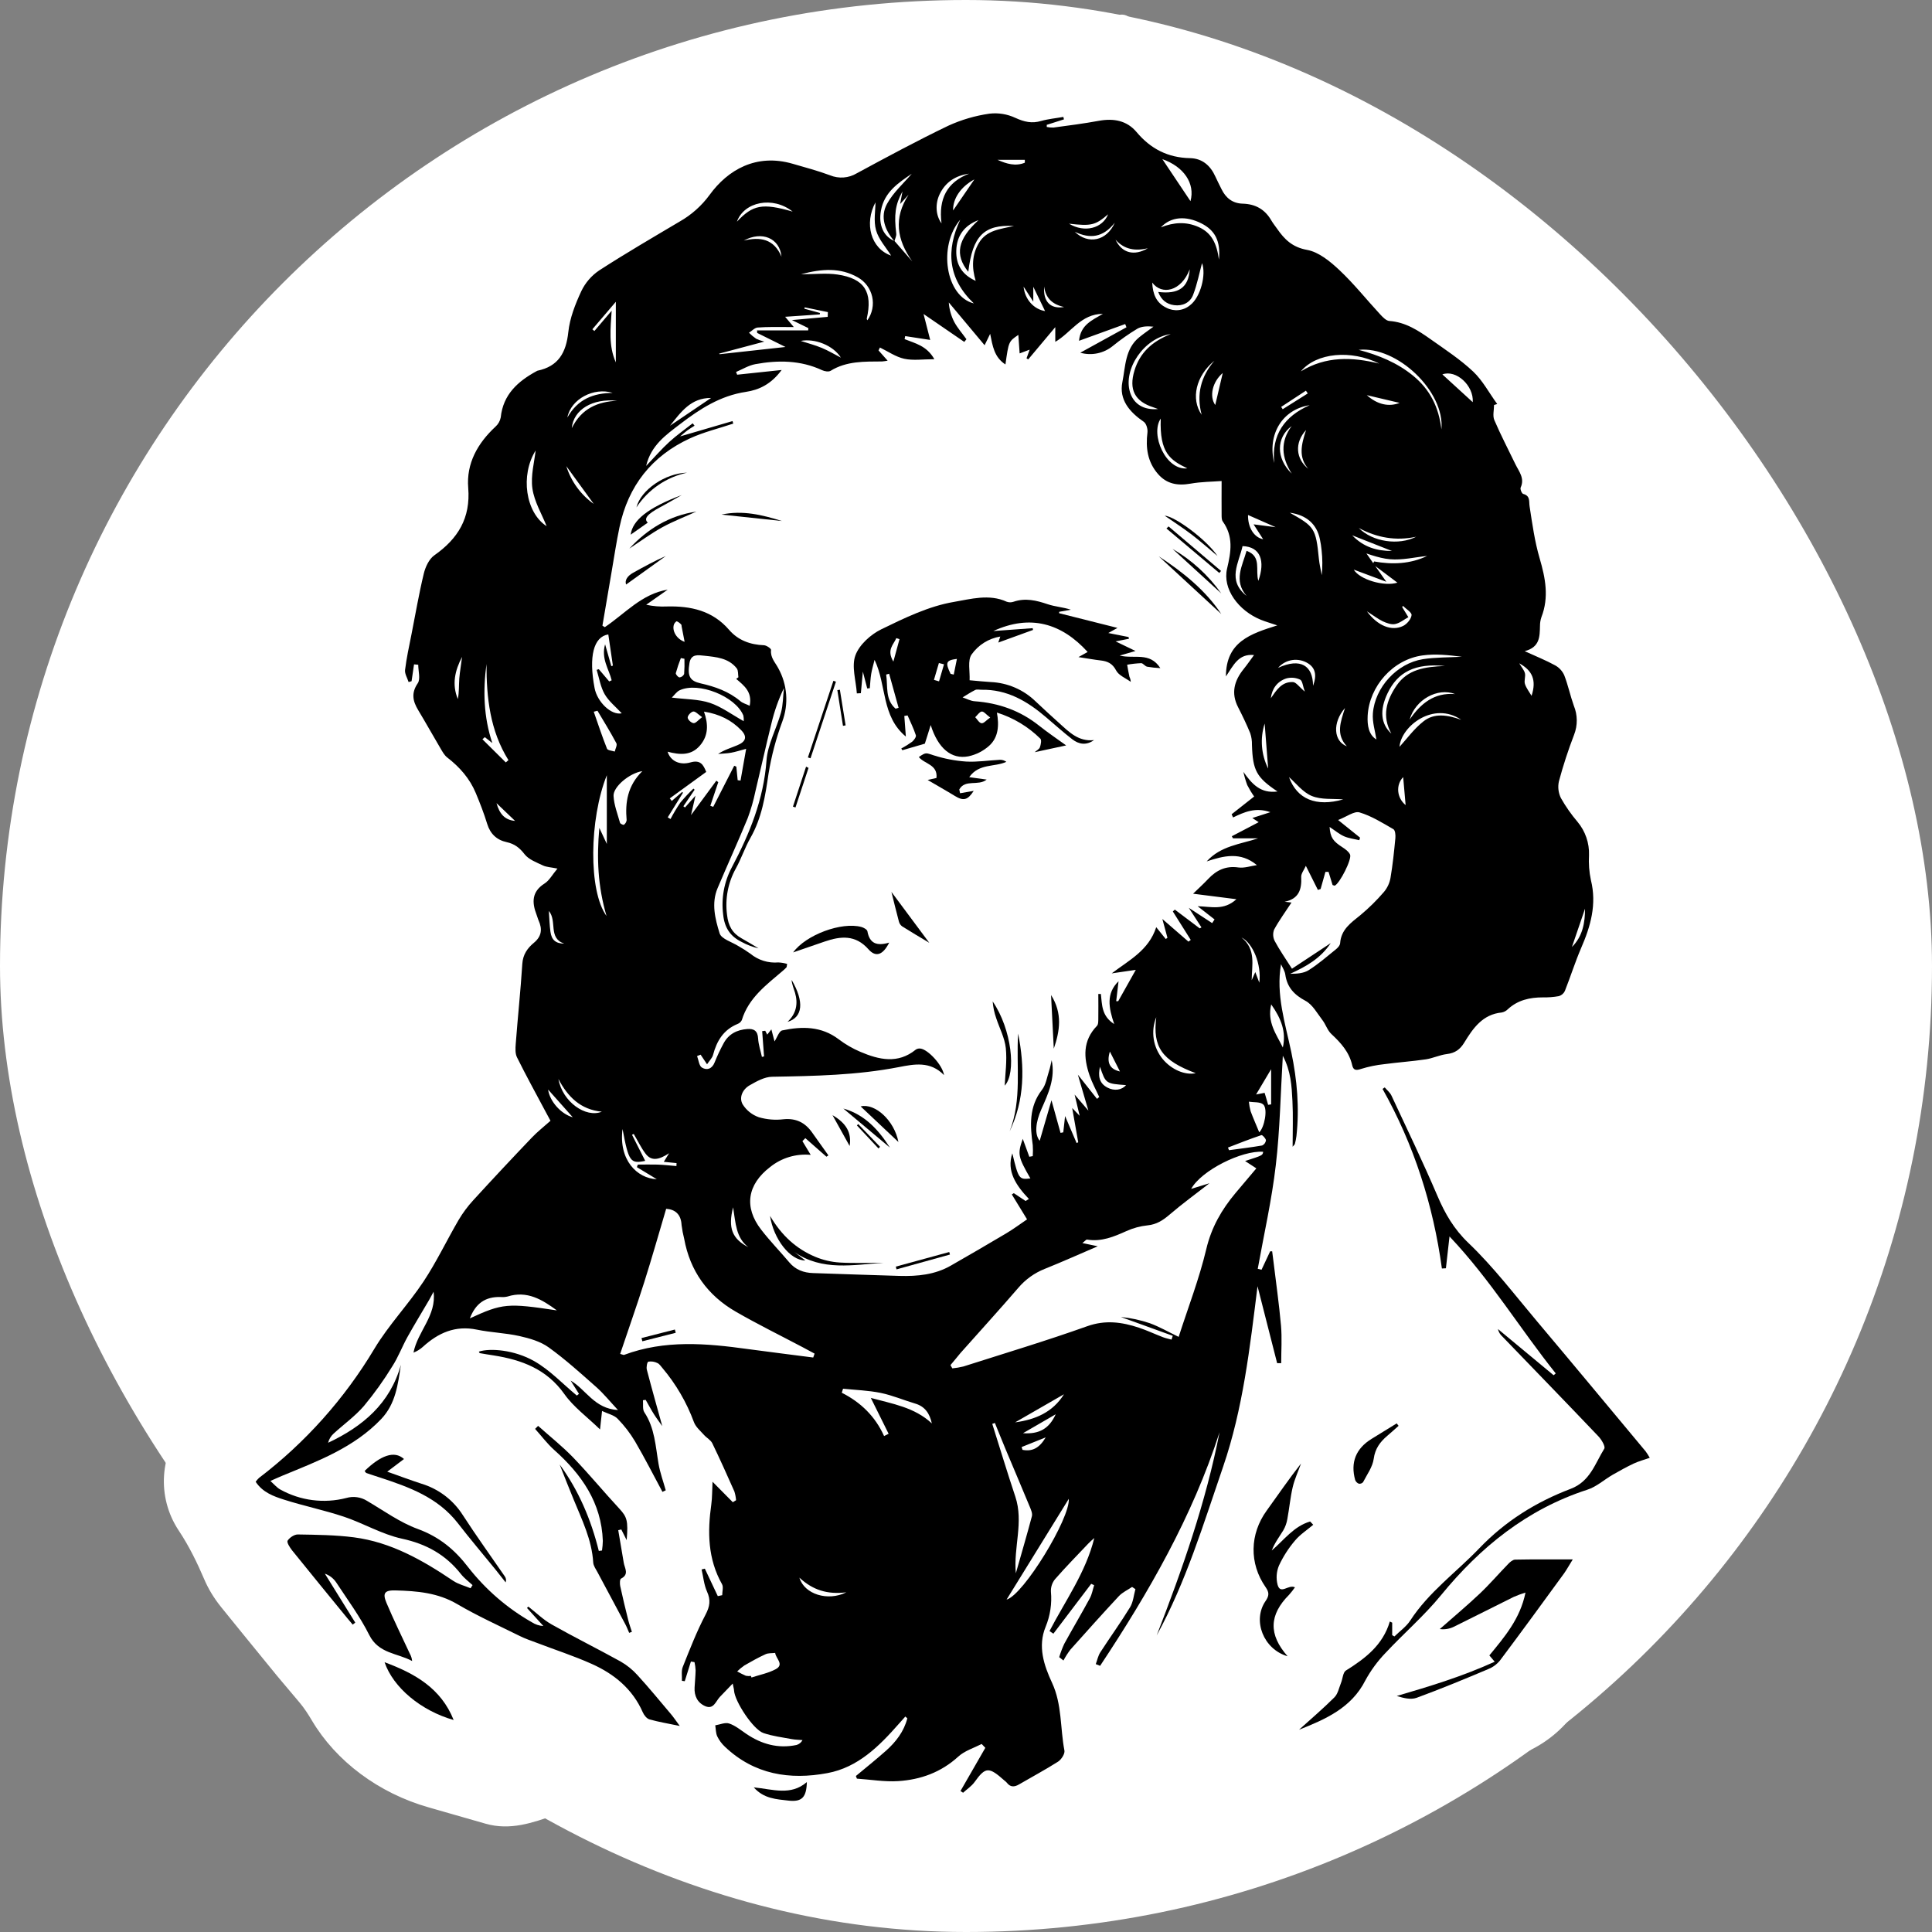
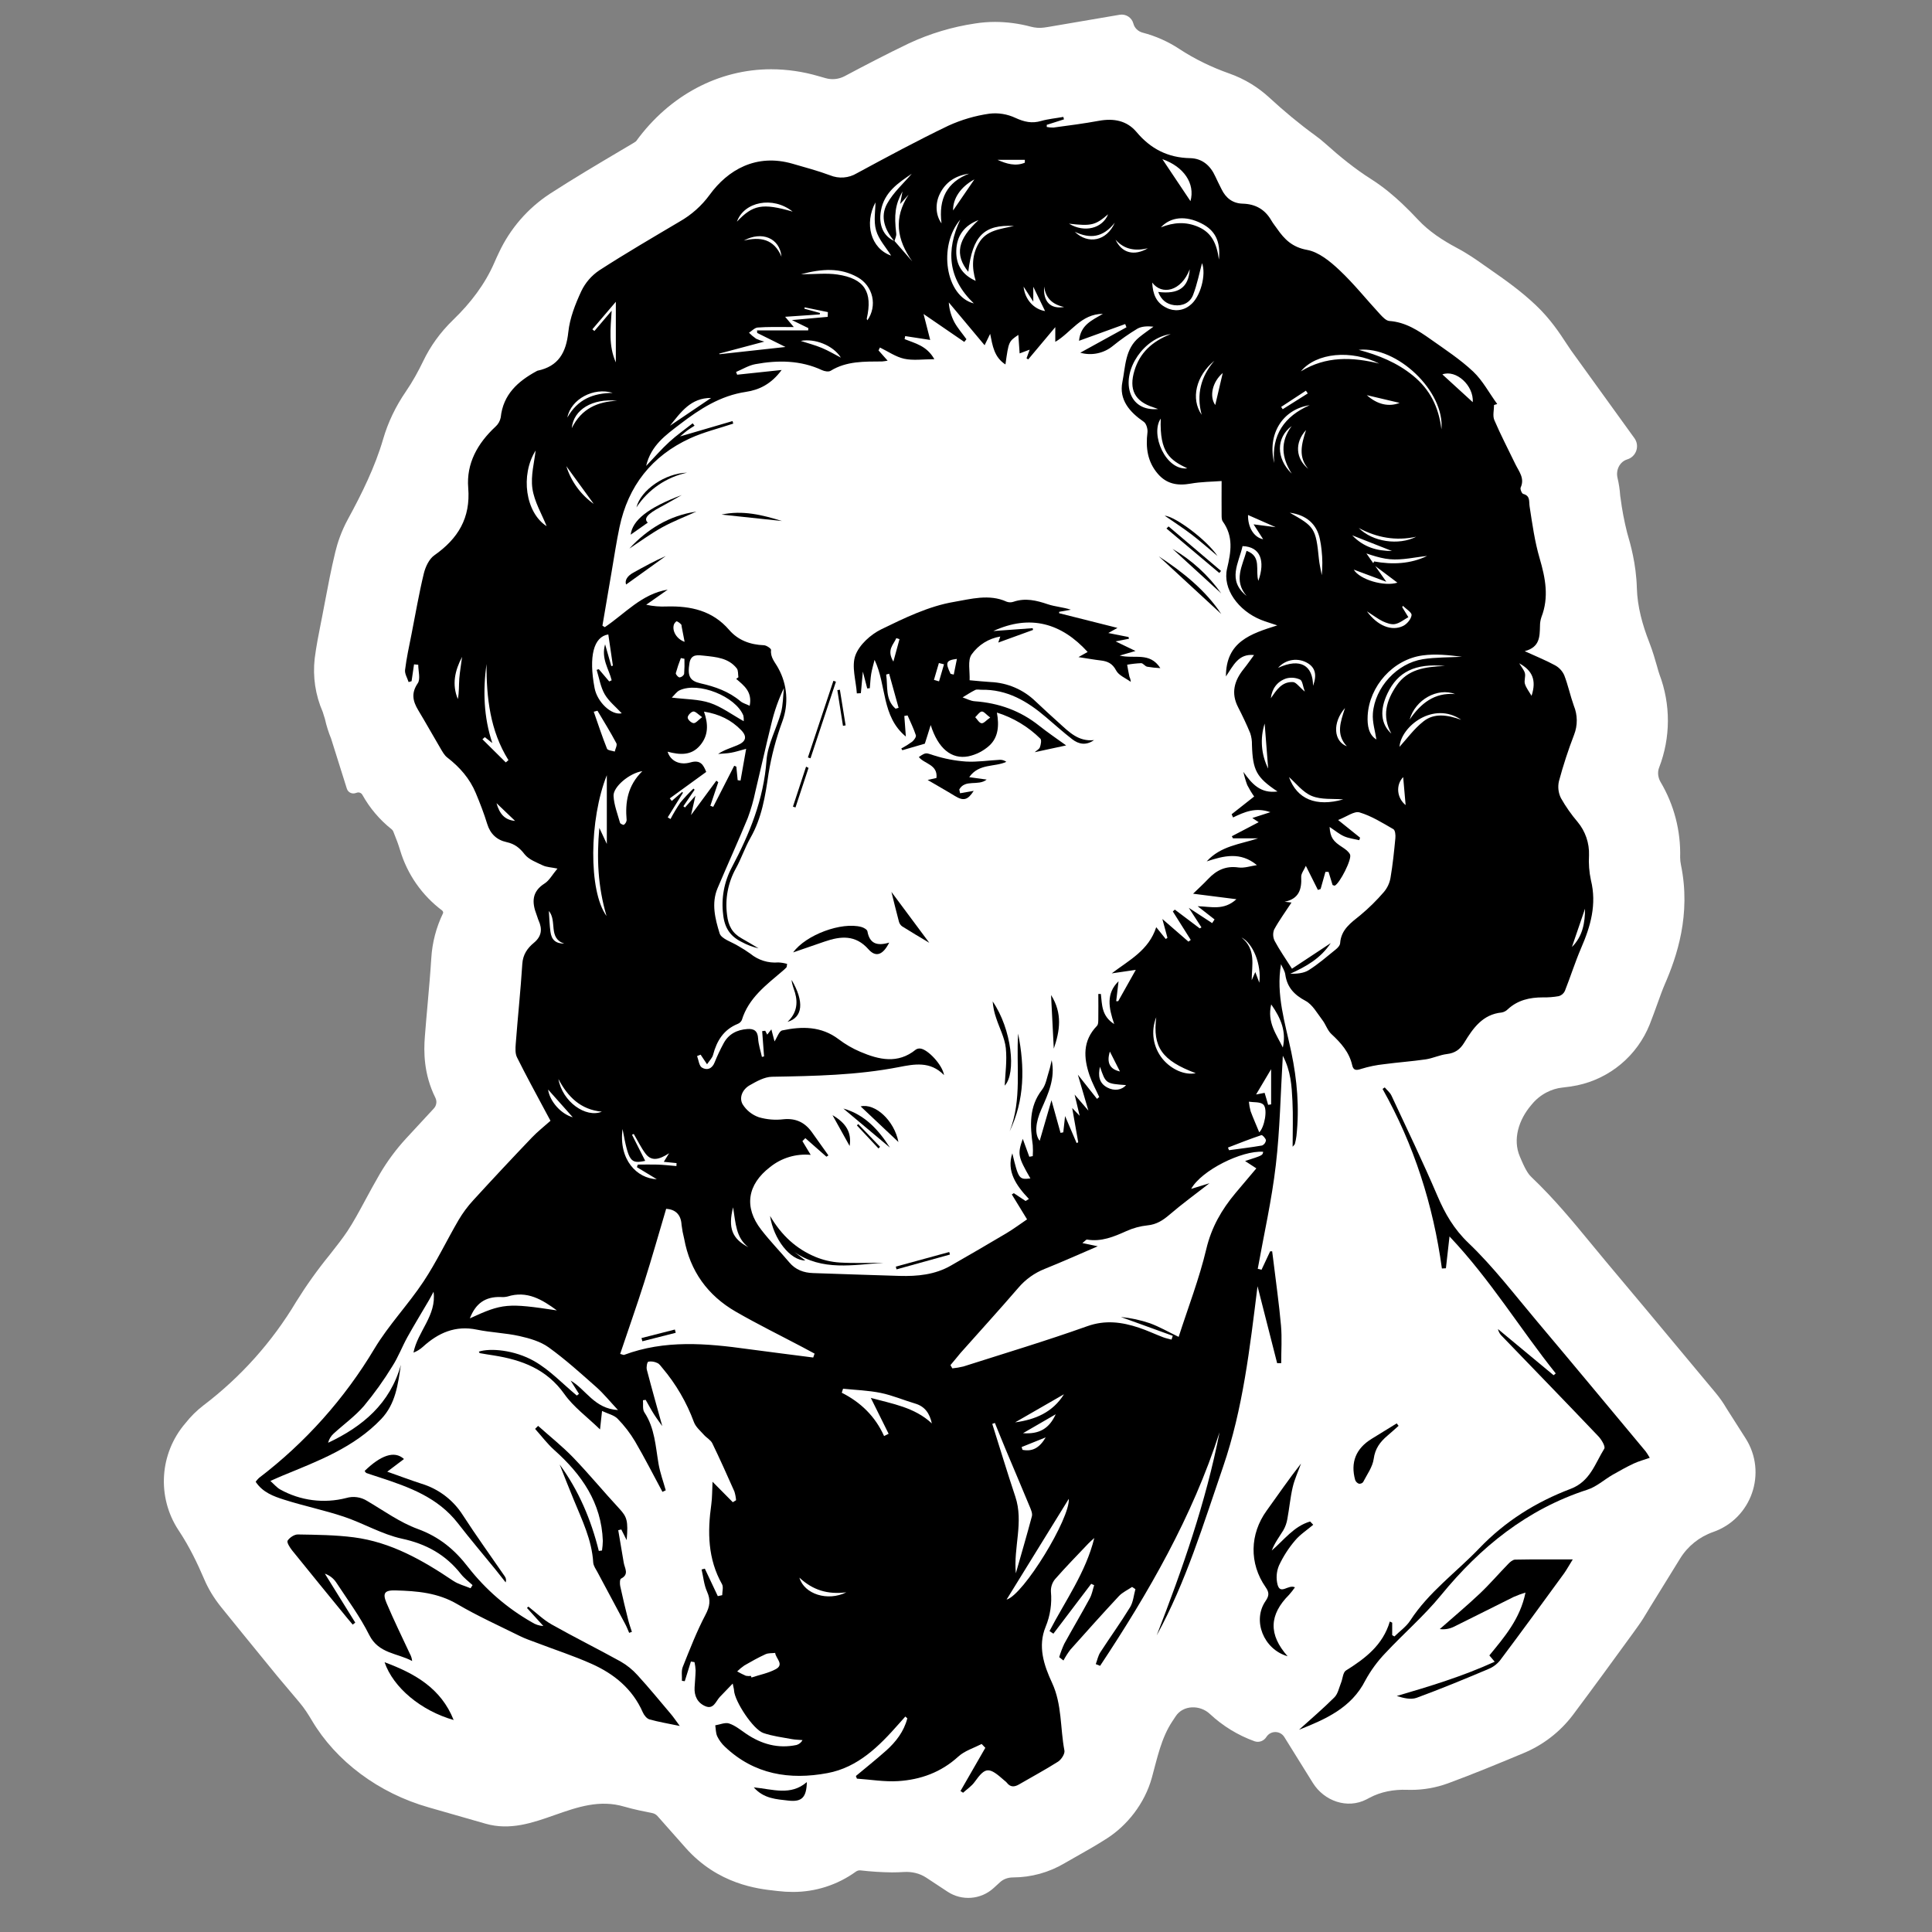
<svg xmlns="http://www.w3.org/2000/svg" width="512" height="512" viewBox="0 0 512 512" fill="none">
  <rect x="0" y="0" width="512" height="512" fill="#808080" stroke="none" />
-   <rect width="512" height="512" rx="256" fill="white" />
  <g clip-path="url(#clip0_448_57805)">
    <path d="M453.991 405.999C464.197 402.44 468.411 390.292 462.603 381.178L457.624 373.364L457.491 373.146C456.682 371.768 455.764 370.457 454.746 369.225L447.755 360.84C440.557 352.19 433.109 343.246 425.714 334.468C424.384 332.872 423.054 331.276 421.665 329.579C416.877 323.769 411.95 317.757 405.928 312.022C405.225 311.347 404.486 310.49 403.177 307.431C403.047 307.127 402.917 306.824 402.786 306.521C400.814 301.956 402.51 296.715 405.734 292.93C405.834 292.814 405.932 292.696 406.03 292.578C407.087 291.298 408.403 290.249 409.878 289.486C411.182 288.812 412.595 288.363 414.054 288.216C415.371 288.084 416.68 287.888 417.978 287.629C422.257 286.727 426.248 284.783 429.597 281.97C432.947 279.158 435.55 275.563 437.179 271.504C437.939 269.583 438.583 267.779 439.206 266.066C439.892 264.151 440.541 262.342 441.169 260.89C444.363 253.546 448.196 242.404 445.466 229.187C445.333 228.543 445.255 227.886 445.255 227.229C445.449 220.207 443.649 213.29 440.085 207.271C439.392 206.101 439.192 204.683 439.684 203.416C442.756 195.464 442.783 186.657 439.759 178.687C439.61 178.288 439.349 177.378 439.126 176.559C438.626 174.804 438.003 172.617 437.056 170.175C435.267 165.611 433.924 160.762 433.786 155.861C433.604 149.387 432.074 144.145 431.204 141.159C430.438 138.13 429.855 135.058 429.459 131.96L429.369 131.369C429.266 129.773 429.028 128.191 428.659 126.64C428.168 124.576 429.218 122.36 431.248 121.741C433.637 121.013 434.601 118.151 433.139 116.125L416.371 92.894C416.047 92.441 415.6 91.755 415.121 91.032C413.312 88.27 410.833 84.488 407.008 80.875C402.917 77.002 398.751 74.097 395.075 71.533L393.17 70.198C391.423 68.96 389.046 67.277 386.05 65.68C382.305 63.684 378.71 61.347 375.815 58.244C374.482 56.814 373.059 55.358 371.527 53.918C369.407 51.928 366.692 49.582 363.387 47.489C359.08 44.76 355.057 41.487 351.264 38.08C350.425 37.327 349.548 36.618 348.635 35.957C344.378 32.873 340.261 29.443 336.398 25.878C334.927 24.521 333.322 23.306 331.605 22.253C329.75 21.117 327.787 20.184 325.748 19.467C321.122 17.837 316.612 15.659 312.514 12.964C309.551 11.015 306.28 9.556 302.825 8.654C301.636 8.344 300.668 7.45 300.36 6.26C299.944 4.653 298.367 3.633 296.732 3.911L277.769 7.143C277.397 7.206 277.025 7.254 276.652 7.308C275.476 7.472 274.279 7.366 273.131 7.06C270.054 6.239 266.882 5.818 263.692 5.807C261.946 5.807 260.203 5.942 258.478 6.212C252.403 7.108 246.49 8.879 240.922 11.468C235.053 14.287 229.297 17.278 223.866 20.173C222.299 21.009 220.468 21.202 218.763 20.704L216.89 20.172C212.817 18.977 208.595 18.364 204.351 18.352C190.454 18.352 177.436 25.268 168.631 37.345C168.581 37.409 168.525 37.467 168.46 37.515C168.274 37.655 168.079 37.781 167.875 37.893L164.566 39.856C158.416 43.496 152.058 47.257 145.759 51.332C139.873 55.179 135.179 60.595 132.209 66.968C131.791 67.832 131.393 68.704 131.014 69.584C128.54 75.318 124.654 80.362 120.159 84.697C116.517 88.21 113.971 91.935 112.208 95.591C110.845 98.418 109.326 101.181 107.55 103.768C104.835 107.722 102.818 111.95 101.54 116.352C99.406 123.702 95.865 130.878 92.198 137.596C90.395 140.899 89.4 144.04 88.865 146.261C87.753 150.852 86.918 155.278 86.104 159.561C85.859 160.854 85.614 162.152 85.364 163.445C85.242 164.073 85.114 164.695 84.992 165.323C84.46 168.047 83.827 171.127 83.396 174.522C82.849 179.339 83.583 184.215 85.524 188.657L86.114 190.546C86.511 192.322 87.058 194.06 87.748 195.744L91.92 209.01C92.217 209.954 93.219 210.482 94.166 210.194L94.612 210.058C95.151 209.894 95.731 210.122 96.015 210.608C97.977 214.145 100.618 217.258 103.788 219.77C103.986 219.916 104.13 220.123 104.224 220.351C105.05 222.367 105.615 223.919 106.033 225.324C107.941 231.706 111.848 237.304 117.175 241.294C117.324 241.406 117.416 241.581 117.439 241.767C117.452 241.869 117.432 241.972 117.387 242.065C115.601 245.763 114.552 249.773 114.301 253.872C114.051 257.852 113.7 261.853 113.322 266.109C113.072 268.902 112.816 271.785 112.593 274.701C112.284 278.633 112.242 284.591 115.381 290.922C115.851 291.859 115.687 292.989 114.971 293.755C112.362 296.548 109.924 299.183 107.571 301.754C104.942 304.617 102.624 307.751 100.655 311.102C99.266 313.485 98.032 315.773 96.835 317.986C95.191 321.029 93.642 323.902 92.089 326.238C90.817 328.153 89.142 330.286 87.359 332.553C84.146 336.491 81.189 340.632 78.507 344.949C72.153 355.599 63.81 364.928 53.932 372.428C52.144 373.797 50.535 375.386 49.144 377.157C42.27 385.138 41.517 396.708 47.3 405.511L47.522 405.849C50.141 409.818 52.275 414.184 54.14 418.559C55.18 420.998 56.643 423.463 58.609 425.906C62.509 430.753 66.387 435.483 70.186 440.149L73.314 443.979C73.734 444.511 74.16 445.001 74.591 445.506L75.006 445.996L79.42 451.233C80.658 452.702 81.694 454.326 82.674 455.979C89.024 466.689 100.266 475.189 113.625 478.981L128.658 483.291C141.753 487.045 152.388 474.894 165.444 478.779C168.104 479.545 170.525 480.018 172.85 480.481C173.391 480.588 173.883 480.87 174.249 481.283L181.665 489.658C190.284 499.405 200.898 500.57 205.436 501.065L206.085 501.139C207.42 501.301 208.763 501.382 210.107 501.384C216.105 501.403 221.949 499.519 226.801 496.012C227.16 495.752 227.6 495.626 228.041 495.67C230.809 495.992 233.592 496.17 236.378 496.202C237.442 496.202 238.506 496.165 239.528 496.101C241.611 495.971 243.703 496.434 245.446 497.582L251.114 501.318C254.922 503.829 259.949 503.433 263.317 500.356L265.026 498.796C265.958 497.945 267.198 497.538 268.459 497.538C273.276 497.526 278.002 496.221 282.143 493.76C283.164 493.17 284.191 492.59 285.212 492.01C287.708 490.605 290.533 489.009 293.39 487.174C298.583 483.836 303.333 478.091 305.27 471.047C306.67 465.955 307.732 460.624 310.648 456.221L311.59 454.801C313.568 451.818 318.004 451.757 320.618 454.203C324.019 457.386 328.045 459.858 332.462 461.45C333.64 461.874 334.933 461.376 335.602 460.318C336.709 458.568 339.264 458.577 340.358 460.335L347.91 472.476C350.922 477.318 357.053 479.473 362.122 476.862C362.406 476.715 362.691 476.566 362.978 476.412C365.987 474.805 369.432 474.201 372.842 474.318C373.18 474.329 373.519 474.335 373.858 474.336C377.224 474.346 380.565 473.758 383.727 472.602C390.435 470.133 396.734 467.521 403.693 464.622C408.888 462.479 413.417 458.99 416.813 454.513C422.245 447.256 427.629 439.867 432.837 432.7L433.981 431.104C435.109 429.561 435.934 428.173 436.593 427.066C436.801 426.715 437.03 426.332 437.296 425.901L445.254 413.015C447.275 409.742 450.36 407.265 453.991 405.999ZM210.039 71.665C210.043 71.532 210.193 71.457 210.302 71.532C210.327 71.55 210.348 71.575 210.36 71.604C210.531 71.998 210.698 72.382 210.874 72.754C211.012 73.046 210.826 73.395 210.505 73.43C210.23 73.459 209.992 73.239 210 72.963L210.039 71.665Z" fill="white" />
    <path d="M338.456 361.256C336.775 354.654 335.088 348.046 333.258 340.864C331.221 357.256 329.401 373.317 324.15 388.661C318.931 403.818 314.313 419.247 306.535 433.393C313.355 415.836 319.559 398.131 323.198 379.547C315.983 401.961 304.407 422.05 291.537 441.464L290.393 441.006C290.787 439.942 291.005 438.798 291.596 437.878C294.187 433.872 296.996 430.004 299.48 425.934C300.321 424.561 300.449 422.742 300.895 421.146L300.018 420.555C298.842 421.359 297.464 421.976 296.512 422.992C292.17 427.652 287.914 432.409 283.658 437.181C282.971 438.085 282.359 439.044 281.828 440.049L280.7 439.165C281.064 437.952 281.514 436.766 282.046 435.617C284.254 431.579 286.611 427.637 288.808 423.567C289.383 422.503 289.59 421.258 289.962 420.092L289.18 419.731C285.839 424.129 282.5 428.532 279.162 432.941L278.13 432.254C282.317 424.189 287.749 416.719 290 407.59C289.468 408.069 288.936 408.516 288.446 409.026C285.462 412.171 282.424 415.272 279.567 418.534C278.829 419.456 278.451 420.615 278.503 421.795C278.8 424.968 278.32 428.165 277.104 431.111C274.975 436.271 276.625 441.283 278.811 445.975C281.471 451.71 280.939 457.951 282.083 463.91C282.253 464.777 281.259 466.304 280.386 466.862C277.034 468.99 273.502 470.884 270.054 472.89C268.815 473.614 267.735 473.656 266.798 472.411C266.619 472.215 266.422 472.037 266.208 471.879C262.026 468.155 261.175 468.219 258.265 472.262C257.472 473.364 256.248 474.156 255.227 475.093L254.535 474.641L261.122 463.191L260.153 462.175C258.068 463.239 255.631 463.979 253.955 465.516C249.385 469.687 243.975 471.635 238.037 472.012C234.414 472.241 230.738 471.608 227.088 471.358L226.817 470.661C229.477 468.443 232.185 466.283 234.771 463.984C237.431 461.622 239.559 458.855 240.453 455.371L239.921 454.903C239.341 455.552 238.755 456.201 238.181 456.855C232.967 462.776 227.376 468.379 219.289 469.89C209.276 471.762 199.865 470.273 192.113 462.904C191.272 462.12 190.584 461.188 190.081 460.154C189.677 459.281 189.708 458.212 189.549 457.228C190.783 457.036 192.172 456.392 193.225 456.743C194.853 457.275 196.279 458.478 197.742 459.467C201.801 462.223 206.196 463.463 211.08 462.441C211.419 462.344 211.736 462.178 212.01 461.955C212.285 461.732 212.511 461.456 212.676 461.143C211.707 461.058 210.723 461.053 209.771 460.872C207.276 460.404 204.706 460.095 202.323 459.276C199.604 458.35 194.72 450.912 194.529 448.008C194.529 447.672 194.406 447.348 194.177 446.161C192.768 447.625 191.746 448.673 190.741 449.731C189.677 450.886 189.097 453.099 186.899 452.152C184.846 451.264 183.941 449.439 184.074 447.172C184.159 445.667 184.314 444.166 184.346 442.661C184.308 441.929 184.21 441.201 184.053 440.485L183.095 440.325L181.467 445.534L180.717 445.438C180.771 444.204 180.51 442.842 180.941 441.756C182.803 437.08 184.633 432.361 186.963 427.924C188.123 425.716 188.389 424.04 187.368 421.779C186.559 419.981 186.389 417.89 185.931 415.927L186.788 415.709C187.93 418.135 189.075 420.562 190.225 422.992L191.395 422.737C191.395 421.758 191.762 420.571 191.342 419.826C187.564 413.123 187.469 405.994 188.506 398.657C188.751 396.902 188.708 395.103 188.831 392.677C191.023 394.885 192.613 396.492 194.204 398.104L195.066 397.572C195.004 396.785 194.854 396.007 194.619 395.252C192.72 390.97 190.804 386.692 188.767 382.484C188.336 381.601 187.261 381.053 186.57 380.271C185.623 379.207 184.394 378.18 183.909 376.903C181.976 371.653 179.138 366.783 175.525 362.512C175.126 362.044 174.748 361.448 174.227 361.224C173.485 360.848 172.643 360.718 171.822 360.852C171.492 360.948 171.247 362.299 171.418 362.98C172.742 368.072 174.184 373.131 175.509 377.93C174.977 377.174 174.11 376.036 173.338 374.833C172.567 373.631 171.849 372.264 171.109 370.976L170.391 371.077C170.492 372.141 170.231 373.477 170.758 374.27C173.53 378.446 173.716 383.25 174.519 387.932C174.929 390.31 175.78 392.608 176.429 394.944L175.557 395.359C173.152 390.895 170.859 386.368 168.3 381.994C167.002 379.812 165.448 377.792 163.671 375.977C162.735 375.014 161.155 374.685 159.548 373.924C159.346 375.685 159.213 376.866 159.016 378.813C155.553 375.451 151.983 372.865 149.573 369.455C144.891 362.836 138.305 360.384 130.84 359.203C129.617 359.011 128.393 358.825 127.175 358.602C127.058 358.602 126.989 358.336 126.898 358.197C129.883 357.208 136.304 357.729 141.545 360.698C145.71 363.06 149.121 366.741 152.866 369.838L153.435 369.386L151.217 365.864C155.292 368.21 157.479 373.312 163.772 373.679C161.565 371.317 159.953 369.3 158.048 367.614C153.941 363.975 149.85 360.272 145.407 357.069C143.226 355.5 140.348 354.67 137.661 354.069C133.937 353.239 130.09 353.138 126.366 352.366C120.663 351.19 116.135 353.217 112.06 356.931C111.334 357.59 110.491 358.107 109.576 358.458C110.682 352.808 115.742 348.616 114.896 342.327C114.502 343.051 114.135 343.79 113.72 344.503C111.805 347.786 109.815 351.026 107.969 354.345C106.564 356.883 105.527 359.666 103.973 362.076C101.722 365.756 99.207 369.269 96.451 372.588C94.099 375.312 91.093 377.467 88.417 379.914C87.698 380.563 87.189 381.411 86.954 382.351C96.115 378.042 103.367 371.977 106.24 361.687C105.452 366.912 104.857 372.014 101.031 376.052C93.812 383.628 84.326 387.166 74.994 391.007C74.037 391.401 73.1 391.837 71.659 392.465C72.722 393.433 73.409 394.263 74.26 394.726C79.587 397.696 85.851 398.506 91.758 396.987C92.679 396.717 93.647 396.645 94.598 396.776C95.549 396.907 96.462 397.238 97.275 397.748C101.702 400.349 105.968 403.462 110.725 405.196C116.407 407.276 120.498 410.66 124.105 415.368C128.707 421.254 134.412 426.185 140.901 429.887C141.826 430.494 142.893 430.848 143.997 430.914L139.656 426.126L140.023 425.769C142.071 427.365 143.96 429.238 146.2 430.499C152.212 433.893 158.404 436.958 164.443 440.304C166.123 441.263 167.638 442.484 168.933 443.922C171.982 447.257 174.849 450.753 177.765 454.206C178.483 455.052 179.1 455.977 180.148 457.398C177.004 456.743 174.514 456.334 172.109 455.653C171.396 455.445 170.678 454.546 170.354 453.796C167.63 447.582 162.746 443.597 156.776 440.937C152.031 438.809 147.067 437.213 142.204 435.346C140.715 434.782 139.198 434.281 137.773 433.569C132.213 430.813 126.531 428.248 121.2 425.12C116.045 422.082 110.517 421.63 104.846 421.476C101.957 421.391 101.319 422.167 102.415 424.764C104.335 429.323 106.532 433.771 108.618 438.261C108.951 438.854 109.156 439.51 109.219 440.187C105.325 438.059 100.345 438.277 97.844 433.271C95.403 428.381 92.088 423.923 89.082 419.332C88.358 418.265 87.31 417.461 86.092 417.039C88.774 421.362 91.459 425.686 94.147 430.009C93.918 430.185 93.695 430.366 93.471 430.541C92.977 429.956 92.476 429.376 91.992 428.78C87.119 422.811 82.235 416.858 77.404 410.857C76.803 410.106 75.941 408.729 76.218 408.292C76.75 407.468 78.005 406.627 78.947 406.648C83.9 406.733 88.885 406.776 93.78 407.409C103.612 408.686 112.002 413.474 120.078 418.917C121.445 419.837 123.153 420.252 124.701 420.901L125.233 420.071C124.169 419.098 123.014 418.236 122.147 417.134C118.104 412 112.97 409.154 106.495 407.76C101.207 406.606 96.334 403.685 91.141 401.945C85.948 400.206 80.538 399.099 75.308 397.434C72.504 396.545 69.6 395.497 67.753 392.683C68.014 392.316 68.31 391.976 68.637 391.667C80.923 382.303 91.306 370.677 99.228 357.415C102.994 351.143 108.182 345.737 112.236 339.619C115.683 334.416 118.38 328.718 121.53 323.318C122.636 321.444 123.936 319.691 125.409 318.088C130.544 312.474 135.74 306.918 140.997 301.42C142.412 299.936 144.045 298.659 145.886 297.015C145.572 296.44 144.992 295.382 144.428 294.312C141.938 289.636 139.385 284.991 137.033 280.251C136.501 279.229 136.586 277.82 136.677 276.617C137.209 269.557 137.969 262.513 138.416 255.448C138.571 252.958 139.778 251.261 141.491 249.846C143.556 248.138 143.758 246.218 142.736 243.941C142.518 243.462 142.412 242.93 142.204 242.435C140.938 239.158 140.885 236.311 144.332 234.125C145.577 233.337 146.359 231.816 147.732 230.182C146.024 229.831 144.843 229.81 143.87 229.347C142.156 228.533 140.145 227.799 139.034 226.4C137.703 224.671 136.373 223.633 134.245 223.17C131.67 222.606 129.931 221.01 129.111 218.34C128.265 215.568 127.207 212.849 126.089 210.168C124.493 206.327 121.833 203.299 118.54 200.756C117.742 200.145 117.21 199.134 116.678 198.229C114.71 194.899 112.826 191.51 110.826 188.19C109.4 185.812 108.921 183.689 110.709 181.072C111.48 179.933 110.836 177.832 110.836 176.166L109.724 176.06L109.07 180.524L108.288 180.758C107.953 179.694 107.224 178.561 107.346 177.539C107.735 174.389 108.41 171.272 109.038 168.144C110.102 162.759 111.023 157.338 112.31 152.007C112.736 150.246 113.704 148.15 115.098 147.166C121.376 142.756 124.733 137.297 124.084 129.29C123.552 122.821 126.568 117.479 131.293 113.085C132.017 112.443 132.511 111.582 132.697 110.632C133.325 104.541 137.246 101.056 142.183 98.369C142.254 98.316 142.333 98.275 142.417 98.247C147.993 97.087 150.025 93.459 150.61 87.989C151.009 84.265 152.462 80.589 154.047 77.168C155.11 74.938 156.753 73.034 158.803 71.656C165.783 67.139 172.976 62.953 180.132 58.707C183.247 56.935 185.95 54.524 188.064 51.631C192.853 45.05 200.381 40.581 210.09 43.406C213.405 44.369 216.751 45.258 219.98 46.46C221.119 46.929 222.351 47.125 223.579 47.033C224.807 46.941 225.996 46.562 227.051 45.928C235.074 41.592 243.107 37.256 251.322 33.314C254.781 31.734 258.448 30.659 262.212 30.122C264.564 29.846 266.947 30.233 269.091 31.239C271.416 32.303 273.47 32.787 275.944 32.047C277.832 31.515 279.838 31.34 281.796 30.983L281.961 31.632L277.401 33.085V33.644C277.987 33.767 278.585 33.82 279.184 33.803C283.222 33.271 287.265 32.739 291.271 32.005C295.139 31.313 298.624 31.936 301.199 34.995C304.923 39.443 309.525 41.799 315.377 41.911C318.601 41.975 320.777 43.874 322.086 46.79C322.618 47.923 323.15 49.019 323.719 50.136C324.858 52.488 326.677 53.903 329.321 53.972C332.705 54.062 335.227 55.488 336.919 58.425C337.36 59.186 337.929 59.877 338.435 60.606C340.403 63.437 342.473 65.517 346.383 66.224C349.49 66.783 352.523 69.289 354.965 71.587C358.822 75.21 362.142 79.408 365.743 83.292C366.419 84.026 367.339 84.994 368.164 85.058C372.473 85.356 375.868 87.596 379.193 89.947C383.023 92.66 387.003 95.267 390.397 98.46C392.951 100.875 394.653 104.168 396.781 107.068L395.936 107.328C395.936 108.669 395.526 110.185 396.01 111.318C397.707 115.298 399.734 119.139 401.596 123.023C402.543 124.965 404.118 126.747 402.99 129.205C402.804 129.604 403.293 130.801 403.666 130.891C405.602 131.424 405.145 132.823 405.363 134.222C406.071 138.835 406.714 143.506 408.023 147.969C409.55 153.199 410.545 158.269 408.491 163.547C408.234 164.304 408.107 165.099 408.114 165.898C408.028 168.676 408.114 171.511 404.06 172.565C407.22 174.006 409.747 175.023 412.12 176.321C413.187 176.906 414.035 177.823 414.535 178.933C415.556 181.556 416.131 184.36 417.078 187.009C418.095 189.475 418.12 192.239 417.147 194.723C415.592 198.758 414.251 202.873 413.13 207.05C412.793 208.552 412.98 210.124 413.662 211.503C414.926 213.739 416.402 215.848 418.068 217.802C420.132 220.272 421.214 223.417 421.105 226.634C420.977 228.847 421.145 231.068 421.606 233.236C423.202 239.652 421.531 245.473 419.004 251.266C417.408 254.991 416.195 258.858 414.705 262.62C414.552 262.948 414.331 263.241 414.055 263.476C413.78 263.712 413.457 263.886 413.109 263.987C411.715 264.236 410.3 264.346 408.885 264.317C405.416 264.317 402.219 265.019 399.575 267.472C399.141 267.909 398.584 268.204 397.979 268.318C392.914 268.807 390.371 272.489 388.046 276.298C386.918 278.144 385.588 279.075 383.444 279.336C381.55 279.565 379.72 280.458 377.842 280.74C374.187 281.272 370.494 281.528 366.829 282.017C364.753 282.235 362.704 282.656 360.71 283.273C359.375 283.73 358.652 283.651 358.343 282.283C357.561 278.814 355.353 276.372 352.837 274.032C351.773 273.053 351.336 271.462 350.432 270.307C349.059 268.509 347.846 266.243 345.99 265.243C342.984 263.647 341.1 261.657 340.616 258.262C340.478 257.289 339.85 256.384 339.483 255.523C338.089 263.577 340.605 271.175 342.217 278.868C343.755 286.21 344.383 293.583 343.569 301.058C343.482 301.757 343.347 302.448 343.164 303.128C343.106 303.346 342.866 303.516 342.558 303.899C342.558 299.707 342.712 295.733 342.51 291.774C342.308 287.816 342.116 283.879 339.962 279.788C339.35 289.896 339.206 299.388 338.105 308.746C337.041 317.971 334.961 327.085 333.317 336.246L334.317 336.501C335.083 334.873 335.846 333.245 336.605 331.617H337.137C337.232 332.394 337.339 333.171 337.435 333.942C338.132 339.725 338.967 345.498 339.478 351.297C339.765 354.59 339.531 357.931 339.531 361.251L338.456 361.256ZM237.037 63.942C234.494 61 233.185 57.478 235.069 54.025C236.718 51.003 239.468 48.583 241.628 46.045C238.117 48.439 234.356 50.876 233.462 55.797C232.76 59.67 234.143 62.66 237.09 63.905L241.767 69.284C237.644 63.495 236.766 57.797 240.782 51.599L238.543 54.068C238.782 52.791 238.91 52.089 239.165 50.721C237.213 54.286 236.925 56.925 237.511 61.894C237.59 62.532 237.207 63.25 237.037 63.942ZM298.523 86.734L298.187 85.877L285.951 90.314C286.377 86.058 289.361 84.909 292.282 83.169C286.43 83.196 283.871 88.144 279.662 90.591V86.697C276.939 89.926 274.715 92.586 272.486 95.246L272.039 94.959C272.278 94.288 272.523 93.624 272.874 92.66L270.214 93.655C270.086 91.868 269.985 90.362 269.873 88.75C267.309 90.49 267.309 90.49 266.452 96.587C263.452 94.65 263.048 91.66 262.404 88.474L260.93 91.49L251.439 80.147C251.561 81.979 252.066 83.764 252.923 85.388C253.796 86.984 255.051 88.399 256.115 89.894L255.546 90.612L244.751 83.212C245.368 85.627 245.975 88 246.512 90.085L239.883 89.069C239.83 89.335 239.782 89.601 239.729 89.873C242.485 90.995 245.581 91.586 247.614 95.193C244.57 95.193 242.011 95.597 239.633 95.076C237.378 94.581 235.329 93.129 233.191 92.097L232.818 92.863L235.233 95.581C234.752 95.677 234.265 95.746 233.776 95.789C229.083 95.826 224.37 95.65 220.119 98.268C219.587 98.593 218.523 98.406 217.868 98.103C212.149 95.443 206.164 95.406 200.163 96.507C198.396 96.832 196.758 97.864 195.066 98.571L195.353 99.3L207.143 98.05C204.387 101.801 201.158 103.333 197.683 103.849C190.9 104.86 185.447 108.392 180.238 112.388C176.514 115.245 172.519 117.99 171.231 123.475C173.477 121.129 175.323 118.98 177.398 117.091C179.334 115.319 181.505 113.808 183.569 112.18L184.064 112.813C183.399 113.25 182.718 113.649 182.079 114.122C181.441 114.596 180.882 115.112 180.233 115.654L194.13 111.59L194.321 112.26C190.496 113.542 186.516 114.489 182.867 116.165C172.721 120.831 166.465 128.785 164.166 139.739C163.347 143.639 162.762 147.586 162.086 151.513C161.263 156.28 160.451 161.046 159.649 165.813L160.282 166.202C165.656 162.605 170.05 157.386 176.956 156.258L171.247 160.264C173.049 160.658 174.896 160.812 176.738 160.722C183.08 160.562 188.831 161.818 193.23 166.931C195.609 169.681 198.811 170.857 202.456 170.995C203.131 171.022 204.382 171.884 204.339 172.245C204.11 174.283 205.44 175.533 206.26 177.097C207.443 179.234 208.151 181.601 208.334 184.036C208.518 186.471 208.173 188.917 207.324 191.207C205.662 195.689 204.438 200.321 203.669 205.039C202.801 210.955 201.902 216.744 198.881 222.032C197.396 224.644 196.449 227.554 194.991 230.182C192.923 233.919 192.111 238.223 192.677 242.456C192.991 245.329 194.076 247.292 196.513 248.66C198.035 249.511 199.524 250.426 201.03 251.32C199.469 250.968 197.965 250.4 196.561 249.633C193.544 248.149 192.012 245.909 191.645 242.376C191.096 238.059 191.901 233.677 193.949 229.837C198.662 220.957 202.387 211.812 203.131 201.523C203.44 197.234 205.791 193.117 206.967 188.855C207.536 186.77 207.499 184.524 207.749 182.348C206.317 185.336 205.21 188.468 204.445 191.691C202.961 197.687 201.636 203.72 200.189 209.721C199.691 212.135 199.01 214.507 198.152 216.818C195.587 223.043 192.789 229.172 190.171 235.364C188.464 239.392 189.528 243.526 190.703 247.335C191.161 248.84 193.975 249.633 195.72 250.74C196.799 251.352 197.845 252.02 198.854 252.74C200.928 254.453 203.591 255.284 206.27 255.054C207.058 255.091 207.839 255.223 208.595 255.448C208.483 256.039 208.51 256.262 208.414 256.368C208.113 256.69 207.791 256.992 207.451 257.273C203.105 260.997 198.375 264.445 196.587 270.339C196.359 270.811 195.957 271.175 195.465 271.356C191.741 272.893 189.948 275.84 188.969 279.554C188.751 280.384 188.022 281.076 187.373 282.044L185.67 279.495L184.734 279.868C185.133 280.932 185.266 282.438 185.995 282.906C187.288 283.709 188.687 283.315 189.379 281.56C190.072 279.833 190.864 278.147 191.751 276.511C193.076 274.026 195.295 272.909 198.029 272.702C199.822 272.569 200.796 273.196 200.907 275.202C201.003 276.851 201.562 278.469 201.918 280.097L202.482 279.953C202.312 277.722 202.145 275.493 201.982 273.265L202.791 273.159C202.966 273.516 203.147 273.877 203.323 274.186L204.419 272.797C204.798 274.255 205.079 275.319 205.259 275.989C205.956 274.925 206.467 273.25 207.302 273.069C212.527 271.962 217.655 271.925 222.263 275.42C224.032 276.762 225.96 277.878 228.003 278.745C232.94 280.841 237.936 282.028 242.692 278.16C243.053 277.922 243.488 277.822 243.916 277.878C245.89 278.091 249.768 282.203 250.178 284.917C246.507 281.118 242.198 282.023 238.218 282.789C227.088 284.954 215.873 285.156 204.6 285.353C202.594 285.385 200.493 286.571 198.657 287.619C196.822 288.667 195.789 290.812 196.795 292.631C197.793 294.239 199.312 295.455 201.099 296.078C203.232 296.701 205.47 296.882 207.675 296.611C210.952 296.302 213.314 297.478 215.155 300.037C216.623 302.085 218.076 304.139 219.539 306.192L219.007 306.533L213.426 301.622L212.649 302.41L214.846 306.054C210.976 305.683 207.113 306.84 204.084 309.278C198.024 313.928 197.104 319.918 201.716 325.872C204.041 328.883 206.707 331.623 209.164 334.533C210.835 336.523 212.99 337.299 215.49 337.379C223.109 337.629 230.727 337.911 238.367 338.129C243.113 338.262 247.773 337.826 252.003 335.389C256.919 332.564 261.829 329.734 266.697 326.829C268.65 325.659 270.485 324.292 272.182 323.142L268.144 316.54L268.676 316.205L271.794 318.274L272.672 317.742C269.283 314.173 266.686 310.369 268.277 305.644C269.916 312.454 270.054 312.651 273.065 312.294C269.751 306.517 269.623 305.857 271.044 301.803C271.645 303.442 272.209 304.995 272.778 306.554L273.693 306.384C273.757 305.424 273.757 304.46 273.693 303.5C272.991 298.34 272.629 293.317 276.156 288.785C277.178 287.465 277.449 285.539 277.992 283.869C278.306 282.927 278.476 281.932 278.705 280.958C279.716 285.747 277.784 289.865 275.986 293.929C274.422 297.456 274.129 300.579 275.529 302.324C276.481 299.047 277.508 295.504 278.652 291.578C279.545 294.802 280.296 297.515 281.051 300.223L281.78 300.079C281.924 298.765 282.073 297.456 282.259 295.765C283.419 298.483 284.387 300.707 285.318 302.931L285.738 302.702L284.142 293.631L286.121 295.701C285.642 293.679 285.281 292.142 284.786 290.072L288.436 294.328C287.425 290.886 286.605 288.093 285.642 284.8L290.718 291.211L291.308 290.721C290.447 288.816 289.42 286.965 288.744 284.991C287.148 280.325 286.882 275.803 290.702 271.866C291.117 271.435 291.048 270.462 291.064 269.738C291.106 267.61 291.064 265.519 291.064 263.407H291.739C292.074 266.206 291.878 269.233 295.272 271.387C293.809 267.073 293.075 263.306 296.426 260.039C296.214 261.838 296.011 263.583 295.804 265.322H296.336L300.996 257.023L294.612 257.954C299.251 254.443 304.428 251.857 306.412 245.717C307.423 246.968 308.184 247.904 308.94 248.846L309.386 248.527L308.035 243.541L314.951 249.543L315.563 249.09C313.978 246.579 312.394 244.065 310.812 241.546L311.344 241.057L317.941 246.031L318.399 245.771L315.042 240.583L321.235 244.632C321.442 244.308 321.655 243.983 321.868 243.659L317.388 240.158C320.926 240.238 324.304 241.382 327.661 238.301L316.18 236.843C317.457 235.598 318.878 234.311 320.192 232.922C322.378 230.603 324.852 229.411 328.172 229.885C329.768 230.108 331.449 229.501 333.088 229.267C328.731 225.634 324.283 226.804 319.787 228.278C323.512 224.155 328.662 223.74 333.402 222.17H326.752L326.443 221.612L333.567 217.887L331.88 216.781L336.668 215.233C332.662 213.844 329.72 215.233 326.778 216.632L326.395 215.786L332.364 211.083C331.685 210.117 331.074 209.106 330.534 208.056C330.113 206.912 329.77 205.74 329.508 204.55C331.753 207.715 333.998 210.343 338.552 209.753C332.976 206.029 331.987 204.167 331.779 197.389C331.809 196.345 331.656 195.304 331.327 194.314C330.359 191.957 329.257 189.658 328.098 187.397C326.182 183.673 327.092 180.396 329.571 177.316C330.54 176.113 331.417 174.831 332.333 173.591C328.177 173.182 326.89 176.331 324.884 179.263C324.884 170.054 331.433 167.957 338.493 165.734C336.599 165.09 335.344 164.739 334.141 164.249C328.193 161.828 323.932 156.077 325.188 150.688C326.252 146.187 326.906 142.176 324.044 138.185C323.719 137.739 323.746 136.983 323.74 136.371C323.708 133.653 323.74 130.939 323.74 127.476C321.288 127.667 318.362 127.662 315.521 128.168C312.094 128.774 309.184 128.285 306.849 125.577C304.093 122.384 303.587 118.66 304.088 114.601C304.199 113.691 303.79 112.249 303.119 111.787C299.353 109.201 296.496 105.934 297.448 101.221C298.273 97.108 298.14 92.432 301.912 89.373C303.125 88.388 304.423 87.505 305.678 86.574C304.167 86.415 302.609 86.436 301.422 87.106C299.157 88.471 296.99 89.993 294.937 91.66C293.748 92.64 292.34 93.317 290.832 93.632C289.325 93.948 287.763 93.894 286.281 93.475L298.523 86.734ZM251.891 361.788L252.375 362.629C253.361 362.535 254.339 362.37 255.301 362.134C266.261 358.633 277.29 355.33 288.122 351.462C292.947 349.743 297.31 350.361 301.811 351.845C303.986 352.568 306.067 353.558 308.227 354.383C308.945 354.659 309.722 354.803 310.466 355.01C310.573 354.67 310.685 354.335 310.791 354L297.044 349.02C299.662 349.272 302.241 349.827 304.731 350.674C307.253 351.6 309.615 352.962 312.355 354.287C314.866 346.493 317.819 338.858 319.686 330.99C321.054 325.233 323.762 320.541 327.422 316.173C329.21 314.045 331.013 311.917 332.944 309.629L329.96 307.682C334.615 306.182 334.615 306.182 334.748 305.235C329.119 304.814 318.356 310.182 315.675 315.066L320.527 313.571C316.957 316.354 313.318 318.998 309.913 321.919C308.168 323.414 306.482 324.499 304.114 324.733C302.181 324.934 300.293 325.444 298.523 326.244C295.171 327.75 291.867 329.138 288.074 328.5C287.856 328.463 287.568 328.862 286.839 329.42L290.915 330.277C286.212 332.293 281.583 334.373 276.875 336.262C274.159 337.335 271.751 339.062 269.863 341.29C264.824 347.142 259.637 352.818 254.525 358.58C253.636 359.623 252.801 360.724 251.891 361.756V361.788ZM215.501 359.788L215.873 358.724C214.846 358.192 213.82 357.612 212.788 357.064C206.845 353.925 200.801 350.956 194.986 347.605C187.538 343.306 182.872 336.853 181.313 328.287C181.005 327.087 180.774 325.867 180.622 324.637C180.473 321.669 178.786 320.493 176.541 320.344C174.583 326.93 172.764 333.384 170.737 339.773C168.71 346.163 166.48 352.435 164.352 358.798C165.065 358.99 165.252 359.112 165.374 359.064C176.153 355.026 187.155 355.984 198.194 357.516C203.956 358.293 209.707 359.006 215.501 359.756V359.788ZM342.26 239.179C340.664 241.616 338.993 243.893 337.653 246.351C337.466 246.838 337.383 247.36 337.411 247.881C337.438 248.403 337.575 248.913 337.812 249.378C339.063 251.724 340.6 253.916 342.382 256.72L352.656 249.936C349.948 254.022 346.096 256.166 341.904 258.066C343.659 258.066 345.468 257.954 346.809 257.108C349.346 255.512 351.634 253.517 353.975 251.623C354.507 251.203 355.108 250.559 355.151 249.947C355.406 246.324 358.008 244.552 360.508 242.531C362.756 240.66 364.844 238.605 366.749 236.386C367.649 235.32 368.251 234.035 368.494 232.662C369.09 229.177 369.452 225.644 369.787 222.117C369.867 221.319 369.75 220.016 369.255 219.739C366.361 218.068 363.45 216.238 360.296 215.297C358.902 214.876 356.922 216.424 354.614 217.308L360.434 221.989L360.226 222.654C358.875 222.33 357.449 222.176 356.199 221.628C354.949 221.08 353.81 220.111 352.352 219.148C352.555 221.979 353.289 222.947 355.763 224.538C356.534 225.038 357.407 225.666 357.774 226.448C358.338 227.666 355.044 234.103 353.741 234.694C353.624 234.747 353.422 234.614 353.145 234.534L352.081 231.06H351.251L349.974 235.598L349.256 235.838L346.064 229.454C345.575 230.571 344.787 231.507 344.835 232.401C345 235.731 344.202 238.216 340.44 238.971L342.26 239.179ZM195.492 206.758L196.247 206.859C196.726 204.151 197.205 201.437 197.737 198.447C196.141 198.868 194.975 199.256 193.773 199.474C192.571 199.692 191.459 199.698 190.304 199.804C191.964 198.692 193.715 198.208 195.39 197.5C197.699 196.553 198.088 195.218 196.412 193.494C193.837 190.834 190.661 189.238 186.564 188.584C187.756 191.973 187.735 194.968 185.5 197.57C183.165 200.304 180.132 200.059 176.924 199.208C177.664 201.634 180.074 202.879 182.989 202.044C185.649 201.278 186.405 202.704 187.155 204.566L177.499 211.578L178.031 212.264L180.786 209.865L180.994 210.093L176.956 216.605L177.69 217.052C178.474 215.558 179.341 214.109 180.286 212.711C181.377 211.406 182.538 210.163 183.766 208.987L184.08 209.285L181.1 213.674L181.531 213.988L184.308 210.865C183.899 212.647 183.596 213.988 183.127 216.009L189.841 206.891L190.347 207.284L188.245 213.541L189.012 213.818L194.571 202.938L195.135 203.177C195.247 204.358 195.369 205.561 195.492 206.758ZM195.098 179.912L195.683 179.481C195.555 178.683 195.683 177.677 195.247 177.124C193.065 174.358 189.794 174.118 186.633 173.772C184.995 173.597 183.133 173.24 182.718 175.709C182.133 179.199 182.808 180.449 185.67 181.098C189.501 181.96 193.119 183.226 196.21 185.817C196.822 186.349 197.683 186.557 198.673 187.036C199.428 183.338 197.162 181.678 195.098 179.912ZM269.208 416.938C270.639 411.905 272.118 406.882 273.464 401.823C273.661 401.078 273.225 400.094 272.895 399.296C270.799 394.22 268.639 389.187 266.511 384.101C265.537 381.776 264.606 379.43 263.654 377.095L262.962 377.345C264.989 383.771 266.937 390.225 269.07 396.62C271.336 403.408 268.549 410.053 269.208 416.938ZM234.292 380.569L235.494 379.967L230.775 370.46C236.473 372.024 242.347 372.924 246.949 377.222C246.369 374.562 245.113 372.727 242.549 371.966C239.49 371.061 236.521 369.779 233.419 369.141C230.142 368.471 226.753 368.369 223.417 368.024L223.077 369.088C228.131 371.636 231.956 375.381 234.292 380.569ZM161.208 168.133C157.303 168.729 155.973 173.985 157.574 182.364C158.277 186.03 162.001 189.637 164.767 189.031C163.171 187.307 161.331 185.839 160.251 183.982C159.171 182.125 158.782 179.688 158.122 177.518L158.686 177.337L161.448 180.588L162.097 180.284C161.394 177.342 159.25 174.576 160.357 170.745L162.006 176.539L162.421 176.395C162.024 173.639 161.62 170.885 161.208 168.133ZM200.663 88.229L200.62 87.553H214.171L214.219 86.952L209.872 84.824L219.347 83.967L219.395 82.712L213.24 81.445L213.171 81.813L217.31 82.946L217.241 83.323L208.069 83.951L210.356 86.665H208.478C205.914 86.665 203.339 86.601 200.785 86.798C199.992 86.862 199.253 87.691 198.492 88.176C199.072 88.768 199.708 89.303 200.391 89.772C201.085 90.097 201.811 90.35 202.557 90.527L190.565 93.719L190.703 93.868L208.159 91.953L200.663 88.229ZM283.243 397.2L266.75 423.912C271.235 422.689 283.658 402.296 283.238 397.2H283.243ZM147.578 347.27C143.694 344.418 139.683 341.949 134.495 343.593C133.895 343.735 133.275 343.778 132.66 343.721C128.627 343.615 126.063 345.386 124.515 349.382C133.155 345.397 134.527 345.296 147.583 347.27H147.578ZM197.093 191.127C197.13 190.628 197.099 190.127 197.002 189.637C194.954 184.54 185.096 180.593 180.095 182.939C179.318 183.301 178.77 184.163 178.031 184.87C181.755 185.338 185.128 185.275 188.139 186.275C191.15 187.275 193.965 189.376 197.098 191.127H197.093ZM160.814 205.438C156.149 217.063 155.909 236.146 160.735 242.749C158.415 234.838 158.112 227.464 158.83 219.398C159.596 221.053 160.086 222.106 160.814 223.655V205.438ZM199.003 444.134L199.152 444.56C201.28 443.853 203.589 443.411 205.536 442.373C207.946 441.113 205.568 439.506 205.43 438.038C204.568 438.144 203.61 438.038 202.86 438.394C200.95 439.261 199.136 440.293 197.29 441.347C196.601 441.821 195.955 442.355 195.359 442.943C196.104 443.367 196.871 443.752 197.657 444.097C198.102 444.188 198.559 444.201 199.008 444.134H199.003ZM364.759 195.974C364.435 193.755 363.647 191.377 363.828 189.057C364.36 182.141 370.212 175.794 377.06 174.693C380.459 174.161 383.976 174.241 387.423 174.049C383.96 173.613 380.422 173.219 377.001 173.693C369.143 174.757 362.881 181.848 362.445 189.653C362.307 192.297 362.727 194.734 364.764 195.974H364.759ZM170.231 204.358C166.778 204.89 162.485 208.529 162.597 210.913C162.708 213.296 163.661 215.701 164.31 218.047C164.384 218.313 165.198 218.675 165.331 218.579C165.531 218.437 165.698 218.256 165.825 218.046C165.951 217.837 166.033 217.603 166.065 217.361C165.65 212.636 166.3 208.231 170.231 204.358ZM315.292 71.353C313.004 77.312 307.844 78.269 305.348 74.88C305.497 77.95 306.412 80.264 309.115 81.562C310.105 82.08 311.225 82.293 312.335 82.175C313.445 82.058 314.496 81.615 315.356 80.903C318.207 78.775 319.697 72.641 318.548 69.73C317.872 72.21 317.287 75.295 316.175 78.174C315.388 80.206 313.414 81.174 311.158 80.871C309.136 80.6 307.721 79.461 306.939 77.37C312.307 78.025 314.989 76.258 315.292 71.332V71.353ZM256.61 72.034C252.928 67.464 253.817 63.394 259.318 58.329C255.541 59.744 253.519 62.516 253.423 66.427C253.333 70.188 254.977 72.811 258.568 74.433C257.504 70.922 257.552 67.581 259.398 64.421C261.414 60.973 265.048 60.729 268.714 59.888C260.781 59.452 257.749 62.5 256.61 72.013V72.034ZM358.758 150.954C360.301 153.582 366.781 155.519 370.329 154.412L363.791 149.502L364.158 148.789C369.047 149.682 373.788 149.448 378.198 147.336C374.953 147.666 371.596 148.491 368.34 148.203C365.084 147.916 361.955 146.512 358.763 145.597L360.194 143.937L367.387 154.173L358.758 150.954ZM164.98 299.201C163.916 307.336 168.784 312.305 174.056 312.502L168.784 309.31L169.024 308.629C170.758 308.629 172.498 308.576 174.232 308.629C175.966 308.682 177.584 308.884 179.26 309.017L179.291 308.235L175.913 307.895L177.318 305.618C174.711 307.32 172.663 307.857 171.066 305.719C169.864 304.123 168.976 302.255 167.949 300.51L167.486 300.723L170.987 307.639C167.071 308.459 166.613 307.895 164.98 299.201ZM128.484 195.351L127.85 195.915L134.038 202.049L134.745 201.448C129.856 193.617 128.92 184.908 128.92 175.97C127.978 183.035 128.159 189.994 130.468 196.915L128.484 195.351ZM254.482 58.202C248.523 65.203 250.604 78.546 258.078 80.408C251.162 73.79 250.673 66.341 254.482 58.202ZM381.991 113.776C382.928 103.742 370.25 91.65 360.067 92.714C365.318 94.113 370.244 96.087 374.511 99.587C378.948 103.226 381.289 107.86 381.991 113.776ZM329.289 144.724C328.316 149.193 325.134 153.768 330.353 157.918C326.847 153.853 329.247 149.938 330.353 145.98C334.461 147.443 332.599 151.156 333.482 153.923C335.322 148.688 334.099 144.894 329.289 144.724ZM315.489 53.307C316.782 48.599 313.68 44.145 308.04 42.177L315.489 53.307ZM158.335 188.35L157.351 188.616C158.495 191.888 159.575 195.191 160.862 198.41C161.038 198.868 162.208 198.942 162.916 199.171C163.081 198.426 163.618 197.479 163.347 196.968C161.783 194.021 160.027 191.196 158.335 188.35ZM212.319 72.683C216.001 72.683 219.028 72.321 221.938 72.752C229.105 73.816 231.323 77.365 229.695 84.457C229.695 84.574 229.802 84.733 229.86 84.877C230.501 83.982 230.945 82.962 231.164 81.883C231.383 80.804 231.372 79.691 231.132 78.617C230.891 77.543 230.426 76.531 229.768 75.649C229.11 74.767 228.273 74.034 227.312 73.497C222.715 70.89 217.868 71.194 212.319 72.667V72.683ZM368.733 194.436C366.164 189.786 367.382 185.663 370.111 181.668C373.043 177.411 377.501 176.698 382.928 176.491C375.011 175.725 370.415 178.055 367.701 183.753C365.589 188.169 365.903 191.861 368.728 194.42L368.733 194.436ZM144.859 139.441C143.598 136.249 141.598 132.972 141.092 129.46C140.603 126.039 141.624 122.4 141.949 119.389C137.847 125.928 139.262 135.85 144.859 139.441ZM310.259 88.527C303.098 89.591 297.629 97.842 299.454 103.902C300.406 107.052 303.082 108.759 306.902 108.392C306.295 108.174 305.998 108.062 305.694 107.961C300.699 106.365 299.108 103.226 300.651 98.172C302.071 93.538 305.21 90.532 310.259 88.527ZM333.71 300.074C335.062 298.84 336.062 293.865 334.774 292.7C333.95 291.955 332.263 292.168 330.965 291.961C331.045 292.817 331.2 293.664 331.428 294.493C332.104 296.318 332.912 298.116 333.71 300.074ZM390.296 106.583C390.594 102.178 385.886 97.869 382.241 99.22L390.296 106.583ZM344.771 98.396C351.358 94.352 358.348 94.581 365.52 96.358C358.034 92.618 348.884 93.469 344.771 98.374V98.396ZM307.673 60.239C311.041 58.909 314.308 58.67 317.675 60.175C321.128 61.724 322.464 64.591 323.027 68.789C323.522 63.841 321.963 60.995 318.335 59.18C314.233 57.116 310.296 57.43 307.673 60.218V60.239ZM269.017 376.94C274.337 376.227 278.992 374.28 281.961 369.492L269.017 376.94ZM339.962 277.623C340.898 273.457 339.547 269.946 336.881 266.174C335.732 270.967 338.312 274.159 339.962 277.601V277.623ZM325.427 304.133C325.517 304.362 325.608 304.586 325.704 304.814C328.63 304.415 331.556 304.069 334.482 303.564C334.756 303.441 334.993 303.249 335.171 303.006C335.348 302.764 335.459 302.479 335.493 302.181C335.408 301.649 334.535 300.734 334.285 300.819C331.3 301.814 328.348 302.984 325.427 304.112V304.133ZM162.097 82.345C161.799 87.133 161.229 91.581 163.203 96.044V79.977C161.001 82.563 158.99 84.914 156.984 87.26L157.516 87.723L162.097 82.345ZM256.903 46.013C253.269 46.502 250.572 48.221 249.013 51.477C247.805 53.999 247.949 57.063 249.513 59.196C248.688 52.684 250.939 48.263 256.897 45.992L256.903 46.013ZM387.296 190.792C379.938 185.69 371.292 192.468 370.883 197.921C372.771 195.867 374.724 193.133 377.267 191.143C380.081 188.924 383.555 189.414 387.29 190.77L387.296 190.792ZM236.159 67.746C234.803 65.559 232.855 63.463 232.164 61.016C231.472 58.569 232.009 55.696 232.009 53.626C228.998 59.239 230.759 65.857 236.159 67.746ZM336.067 292.791L336.86 292.674V283.347C335.418 285.779 334.285 287.683 332.875 290.051L335.136 289.614C335.466 290.748 335.796 291.769 336.067 292.791ZM341.802 135.871C348.298 139.542 348.719 139.909 349.522 148.108C349.666 149.555 350.017 150.986 350.278 152.428C350.498 150.226 350.483 148.008 350.235 145.809C350.141 144.841 349.994 143.878 349.793 142.926C349.011 138.984 346.298 136.478 341.802 135.871ZM306.418 269.573C305.681 271.401 305.449 273.394 305.748 275.342C306.046 277.29 306.864 279.122 308.115 280.645C310.451 283.464 314.036 285.002 316.883 284.406C307.923 281.044 305.439 277.516 306.418 269.573ZM337.679 122.704C336.935 115.218 340.403 110.313 347.085 107.376C339.85 108.493 335.796 115.096 337.679 122.704ZM159.49 294.605C153.84 294.073 150.445 290.625 147.987 285.954C149.057 292.009 155.265 296.35 159.49 294.605ZM402.623 175.799C403.235 176.831 403.916 177.576 404.123 178.428C404.331 179.279 403.852 180.396 404.123 181.253C404.48 182.37 405.272 183.354 405.879 184.397C407.236 180.252 406.092 177.709 402.644 175.799H402.623ZM314.643 124.119C310.115 121.916 307.269 120.065 307.61 110.93C304.763 115.059 308.929 124.768 314.664 124.119H314.643ZM211.857 418.119C213.155 422.465 219.342 424.455 224.284 421.981C219.283 422.609 215.394 421.375 211.878 418.119H211.857ZM188.448 105.461C183.074 105.429 180.467 109.185 177.557 112.819L188.448 105.461ZM362.264 162.031C365.084 165.877 368.824 167.351 371.84 165.882C372.862 165.382 373.968 164.063 374.08 163.015C374.155 162.286 372.612 161.382 371.787 160.557L371.596 160.897C372.128 161.775 372.66 162.658 373.229 163.558C372.058 164.196 370.947 165.154 369.696 165.382C368.68 165.579 367.43 165.106 366.419 164.638C365.19 164.042 364.078 163.169 362.285 162.031H362.264ZM210.064 56.079C204.797 51.876 197.173 53.467 195.295 58.739C199.508 54.281 202.019 53.748 210.064 56.079ZM332.668 257.608C332.998 258.497 333.274 259.241 333.732 260.428C334.349 255.64 332.066 249.974 329.007 248.441C332.912 251.548 331.753 255.73 331.71 259.763L332.668 257.608ZM330.736 136.478C330.683 139.819 332.333 142.42 334.748 142.905L332.21 138.957L338.062 139.707L330.736 136.478ZM373.569 190.696C376.49 186.44 380.103 183.476 385.62 183.939C380.975 182.13 375.07 185.392 373.569 190.696ZM345.793 183.301C345.261 181.859 345.181 180.428 344.548 180.109C343.397 179.568 342.091 179.456 340.866 179.795C338.467 180.598 337.099 182.492 336.78 185.046C338.259 182.918 339.674 180.598 342.67 180.758C343.5 180.816 344.255 181.997 345.809 183.301H345.793ZM355.965 211.849C353.268 211.615 350.161 211.982 347.633 210.939C345.202 209.934 343.377 207.471 341.595 205.928C343.718 211.801 348.761 213.887 355.981 211.849H355.965ZM375.277 142.25C369.957 143.405 364.887 142.511 360.083 139.92C363.77 143.623 370.638 144.612 375.293 142.25H375.277ZM279.774 374.796L271.108 379.813C275.449 380.116 278.045 378.579 279.774 374.796ZM321.804 95.624C316.941 99.614 315.51 105.69 318.452 109.919C317.01 104.519 318.239 99.79 321.809 95.624H321.804ZM222.848 94.783C220.8 91.506 215.884 89.628 212.208 90.346C214.149 90.979 216.017 91.463 217.783 92.198C219.55 92.932 221.161 93.911 222.853 94.783H222.848ZM271.262 75.96C271.602 79.434 274.055 81.978 276.955 82.435C276.029 80.52 274.991 78.381 273.832 75.998V79.94L271.262 75.96ZM291.511 282.666C290.979 285.05 291.223 287.034 293.463 288.215C295.325 289.199 297.294 288.875 298.427 287.566C293.027 287.172 293.027 287.173 291.495 282.666H291.511ZM342.303 125.481C339.642 121.283 339.18 117.117 342.303 112.904C338.153 115.995 338.163 121.459 342.287 125.481H342.303ZM347.985 181.705C349.049 178.842 348.517 176.964 346.633 175.794C345.387 175.013 343.903 174.704 342.449 174.923C340.995 175.141 339.667 175.873 338.706 176.986C344.702 174.235 347.931 176.432 347.969 181.705H347.985ZM420.068 240.759C418.908 244.164 417.745 247.565 416.578 250.963C419.43 248.138 420.052 244.531 420.052 240.78L420.068 240.759ZM336.073 203.619C335.759 199.586 335.45 195.665 335.147 191.749C333.894 195.681 334.22 199.945 336.057 203.64L336.073 203.619ZM198.306 330.516C195.034 327.994 194.96 324.201 194.279 319.95C192.89 325.409 194.007 328.271 198.306 330.516ZM122.456 174.081C120.54 177.715 119.721 181.391 121.333 185.253C121.69 183.455 121.589 181.625 121.716 179.816C121.871 177.895 122.222 175.991 122.456 174.081ZM163.528 106.2C157.064 105.541 151.999 108.493 151.525 113.468C154.132 108.206 158.415 106.456 163.549 106.2H163.528ZM162.373 104.12C157.394 102.556 151.291 105.743 150.355 110.643C153.148 105.738 157.223 104.189 162.395 104.12H162.373ZM197.072 63.767C201.434 62.702 205.105 63.282 207.106 68.023C206.637 63.096 201.913 61.133 197.093 63.767H197.072ZM181.43 170.101C181.154 168.681 180.898 167.346 180.638 166.015C180.606 165.845 180.638 165.611 180.531 165.515C180.212 165.147 179.816 164.853 179.371 164.654C179.206 164.6 178.712 165.148 178.595 165.505C178.041 167.207 179.339 169.383 181.452 170.101H181.43ZM284.844 61.441C288.366 64.852 293.298 63.889 295.426 59.021C292.293 63.006 288.829 63.325 284.866 61.441H284.844ZM283.296 59.282C287.457 61.782 292.186 60.5 293.66 56.786C290.26 59.697 289.249 59.952 283.317 59.282H283.296ZM252.567 55.802L258.222 47.54C254.572 49.492 252.466 52.711 252.588 55.802H252.567ZM356.406 187.669C353.065 191.526 353.401 196.447 356.938 197.777C353.975 194.643 355.247 191.329 356.428 187.669H356.406ZM346.75 124.3C344.021 121.187 344.862 117.772 346.122 113.968C343.005 117.325 343.383 121.634 346.772 124.3H346.75ZM181.361 174.576L180.435 174.395C179.921 175.699 179.475 177.029 179.1 178.38C179.025 178.694 179.696 179.481 180.074 179.523C180.339 179.492 180.591 179.393 180.806 179.235C181.022 179.078 181.193 178.867 181.303 178.624C181.404 177.277 181.43 175.926 181.382 174.576H181.361ZM264.356 42.358C266.718 43.422 269.144 44.135 271.592 43.119V42.358H264.356ZM368.888 146.022L358.338 141.862C361.429 145.065 364.945 146.006 368.904 146.022H368.888ZM151.791 296.089L145.253 288.742C145.673 291.833 148.636 295.227 151.791 296.089ZM324.038 98.853C321.309 101.178 320.421 105.025 322.054 107.334L324.038 98.853ZM270.74 383.484C270.82 383.729 270.895 383.979 270.975 384.224C273.523 384.718 275.428 383.798 277.125 380.92L270.74 383.484ZM304.226 65.793C301.002 66.544 298.038 66.235 295.628 63.522C297.31 67.097 300.582 67.921 304.226 65.778V65.793ZM186.069 190.047C185.005 189.313 184.298 188.488 183.729 188.557C183.159 188.626 182.239 189.584 182.244 190.153C182.25 190.723 183.212 191.595 183.808 191.638C184.404 191.68 185.027 190.829 186.069 190.047ZM145.45 241.408C145.599 243.483 145.636 245.223 145.875 246.936C146.173 249.096 147.259 250.048 149.525 250.069C145.189 248.59 147.716 244.105 145.45 241.408ZM150.078 123.534C151.343 127.579 153.9 131.098 157.356 133.552L150.078 123.534ZM372.505 213.355C372.303 211.062 372.064 208.279 371.856 205.938C369.845 208.034 370.164 211.45 372.505 213.355ZM281.998 81.36C279.008 80.727 277.082 79.067 276.71 75.923C276.406 79.929 278.375 81.978 281.998 81.36ZM339.52 107.834L339.93 108.446L346.575 104.264L346.08 103.535L339.52 107.834ZM370.909 106.77L362.216 104.721C365.015 107.227 368.074 107.882 370.909 106.77ZM296.788 283.932L294.128 278.676C293.234 281.57 294.048 283.326 296.778 283.948L296.788 283.932ZM136.501 217.547L131.58 212.844C132.394 215.706 133.761 217.308 136.501 217.547Z" fill="black" />
    <path d="M344.259 458.397C347.404 455.55 350.644 452.8 353.639 449.805C354.57 448.868 354.857 447.277 355.389 445.963C355.841 444.867 355.884 443.207 356.682 442.707C361.784 439.515 366.471 435.983 368.317 429.721L368.945 430.024V433.344L369.536 433.674C370.956 432.274 372.685 431.077 373.738 429.449C378.638 421.895 385.922 416.681 392.008 410.334C398.962 403.072 407.086 398.039 416.252 394.554C421.423 392.591 422.706 387.835 425.153 383.914C425.504 383.345 424.419 381.509 423.594 380.642C415.162 371.784 406.644 363.011 398.158 354.211C397.559 353.688 397.144 352.987 396.972 352.211L411.719 364.447L412.289 363.968C402.872 352.216 395.073 339.229 384.134 327.669C383.751 331.052 383.469 333.579 383.182 336.106L382.118 336.165C379.809 319.316 374.728 303.403 366.391 288.576L366.966 288.177C367.572 288.895 368.376 289.528 368.759 290.358C372.877 299.174 377.096 307.947 380.921 316.89C382.948 321.636 385.289 325.711 389.188 329.435C395.748 335.702 401.313 343.028 407.187 349.998C416.885 361.51 426.499 373.098 436.139 384.659C436.523 385.198 436.878 385.758 437.203 386.335C435.676 386.867 434.266 387.244 432.947 387.856C431.042 388.75 429.223 389.777 427.377 390.825C425.121 392.128 423.078 394.017 420.668 394.783C404.676 399.965 392.327 409.978 381.831 422.805C377.372 428.247 371.956 432.913 367.152 438.068C365.063 440.239 363.273 442.679 361.832 445.325C358.134 452.624 351.287 455.614 344.259 458.397Z" fill="black" />
    <path d="M416.799 413.263C415.799 414.859 415.203 415.96 414.522 416.928C408.882 424.659 403.254 432.4 397.497 440.061C396.667 441.074 395.592 441.857 394.374 442.338C388.091 444.998 381.792 447.594 375.397 449.946C373.881 450.478 371.982 450.031 370.151 449.451C378.924 446.887 387.564 444.264 396.114 440.375L394.693 438.704C398.684 433.836 402.86 429.027 404.27 422.047C403.226 422.364 402.201 422.741 401.2 423.174C395.88 425.803 390.602 428.495 385.277 431.112C384.122 431.677 382.827 431.888 381.553 431.719C385.096 428.596 388.724 425.563 392.156 422.323C394.784 419.839 397.146 417.072 399.673 414.481C400.173 413.949 400.892 413.332 401.519 413.316C406.382 413.22 411.25 413.263 416.799 413.263Z" fill="black" />
    <path d="M148.312 388.102C153.355 394.971 156.638 402.717 158.691 411.016L159.537 410.899C159.663 410.055 159.735 409.204 159.756 408.351C159.399 398.243 154.143 390.741 146.881 384.266C145.013 382.601 143.492 380.542 141.805 378.67L142.603 377.872C145.726 380.665 149.03 383.282 151.93 386.288C156.148 390.672 160.022 395.386 164.166 399.849C166.119 401.977 166.528 402.983 166.071 408.149L164.65 405.324L163.841 405.515C164.331 408.394 164.831 411.266 165.299 414.145C165.539 415.608 166.81 417.215 164.576 418.353C164.241 418.523 164.23 419.704 164.368 420.348C165.012 423.365 165.746 426.365 166.496 429.361C166.757 430.425 167.135 431.425 167.459 432.457L166.736 432.718C166.4 431.962 166.113 431.185 165.725 430.456C163.283 425.865 160.809 421.29 158.367 416.693C157.915 415.847 157.26 414.964 157.207 414.065C156.851 408.085 154.249 402.829 152.041 397.434C150.754 394.338 149.546 391.215 148.312 388.102Z" fill="black" />
    <path d="M341.23 438.927C334.808 437.06 331.855 429.431 335.377 424.308C336.346 422.903 336.399 422.041 335.409 420.626C330.994 414.306 331.201 406.517 335.681 400.329C338.671 396.196 341.533 391.987 344.789 387.848C344.039 389.934 343.086 391.966 342.581 394.11C341.932 396.882 341.687 399.749 341.16 402.559C340.985 403.607 340.625 404.616 340.096 405.538C339.032 407.272 337.798 408.89 337.027 410.901C340.325 408.081 342.879 404.474 347.199 403.213L348.023 404.08C346.396 405.458 344.539 406.65 343.193 408.262C341.481 410.271 340.05 412.503 338.937 414.896C338.263 416.514 338.138 418.308 338.58 420.003C339.373 422.717 341.41 419.807 343.177 420.658C342.699 421.343 342.182 422 341.629 422.626C336.324 427.936 336.127 433.16 341.23 438.927Z" fill="black" />
    <path d="M96.632 389.817C100.808 385.758 104.495 384.29 107.059 386.657L102.627 390.009C105.91 391.169 108.783 392.254 111.704 393.201C116.226 394.572 120.106 397.519 122.642 401.506C126.191 407.001 130.037 412.311 133.74 417.706C133.919 417.935 134.037 418.206 134.084 418.494C134.13 418.781 134.104 419.075 134.006 419.35C133.075 418.179 132.155 416.993 131.213 415.828C127.92 411.779 124.531 407.8 121.344 403.671C116.024 396.824 108.427 394.095 100.643 391.541C99.467 391.158 98.286 390.791 97.126 390.376C96.914 390.307 96.791 390.009 96.632 389.817Z" fill="black" />
    <path d="M120.222 455.82C111.582 453.357 104.219 447.244 101.915 440.508C109.912 443.466 116.865 447.387 120.222 455.82Z" fill="black" />
    <path d="M370.636 377.861C369.647 378.739 368.673 379.633 367.662 380.489C365.747 382.117 364.412 383.878 364.044 386.629C363.752 388.757 362.262 390.773 361.225 392.795C361.086 392.95 360.911 393.068 360.715 393.138C360.518 393.208 360.308 393.227 360.102 393.194C359.882 393.106 359.682 392.974 359.516 392.806C359.349 392.637 359.219 392.436 359.134 392.215C357.846 387.549 359.325 383.883 363.475 381.319C365.694 379.946 367.918 378.585 370.141 377.212L370.636 377.861Z" fill="black" />
    <path d="M199.754 473.67C204.792 474.164 209.559 475.973 213.826 472.265C213.72 476.34 212.512 477.585 208.926 477.176C205.777 476.803 202.436 476.702 199.754 473.67Z" fill="black" />
    <path d="M296.139 166.398L293.713 167.755L299.076 168.819L299.193 169.277L295.649 169.973L300.916 172.517L296.724 173.735C300.666 174.698 304.667 172.671 307.503 177.06C306.326 177.008 305.153 176.882 303.992 176.682C303.422 176.549 302.928 175.757 302.433 175.746C301.184 175.799 299.939 175.936 298.709 176.156C298.905 177.22 299.06 178.284 299.31 179.348C299.517 179.77 299.638 180.229 299.666 180.699C298.331 179.715 296.474 179.002 295.788 177.682C294.804 175.799 293.495 175.23 291.659 175.022C289.962 174.825 288.276 174.517 285.807 174.139L288.238 172.777C281.322 165.169 273.049 162.727 263.233 167.234L273.677 166.473L273.757 166.941L264.553 170.287L265.085 168.691C263.558 168.939 262.096 169.491 260.786 170.313C259.475 171.135 258.343 172.212 257.456 173.479C256.392 175.076 257.067 177.842 256.956 180.273C259.084 180.454 260.791 180.651 262.537 180.747C267.008 180.937 271.253 182.769 274.459 185.892C276.518 187.844 278.614 189.749 280.721 191.648C283.328 194.005 285.828 196.596 289.93 196.133C287.85 197.607 285.892 197.255 284.152 195.909C281.78 194.069 279.54 192.047 277.236 190.094C272.272 185.838 266.883 182.646 260.047 182.795C259.515 182.795 258.903 182.636 258.451 182.848C257.291 183.418 256.205 184.152 255.093 184.817C256.158 185.173 257.222 185.764 258.286 185.838C264.67 186.296 270.373 188.323 275.395 192.329C277.731 194.191 280.221 195.856 282.54 197.543L274.193 199.341C274.693 198.894 275.385 198.559 275.582 198.038C275.842 197.33 276.071 196.112 275.704 195.755C272.472 192.566 268.524 190.195 264.191 188.839C264.803 192.228 264.606 195.404 262.143 197.633C260.579 199.034 258.675 200.001 256.62 200.437C252.146 201.288 248.608 198.367 246.645 192.143C245.991 194.218 245.581 195.601 245.092 197.08L239.133 198.814L238.846 198.367C239.846 197.832 240.81 197.229 241.729 196.564C242.224 196.16 242.852 195.282 242.713 194.851C242.128 193.053 241.272 191.339 240.516 189.594L239.654 189.738C239.782 191.435 239.904 193.138 240.059 195.197C233.557 189.828 234.988 181.614 231.77 174.868C231.435 176.23 231.073 177.406 230.876 178.592C230.679 179.779 230.626 181.114 230.509 182.38L229.823 182.444C229.493 181.162 229.158 179.885 228.668 177.991L228.136 183.7L227.072 183.758C226.849 180.364 225.62 176.602 226.689 173.682C227.716 170.873 230.738 168.143 233.563 166.765C239.734 163.759 246.166 160.626 252.822 159.509C257.147 158.78 262.148 157.317 266.793 159.466C267.381 159.676 268.024 159.676 268.612 159.466C271.74 158.402 274.651 159.11 277.657 160.126C279.604 160.785 281.732 160.897 283.78 161.578L280.684 162.137V162.509L296.139 166.398ZM235.627 178.544L234.845 178.768C235.318 181.885 234.52 185.37 237.34 187.812L238.138 187.578C237.305 184.567 236.467 181.556 235.627 178.544ZM262.414 190.158C261.35 189.366 260.722 188.493 260.158 188.562C259.594 188.631 259.015 189.531 258.445 190.068C258.977 190.632 259.477 191.563 260.095 191.664C260.712 191.765 261.339 190.887 262.414 190.158ZM251.912 178.571L252.753 178.773C253.024 177.448 253.285 176.113 253.593 174.613C250.667 174.985 250.481 175.581 251.912 178.571ZM238.377 169.378L237.532 169.112C236.829 170.825 234.871 172.203 236.755 175.326C237.42 172.921 237.899 171.133 238.377 169.378ZM250.172 176.049L248.816 175.709L247.507 180.172L248.853 180.566C249.289 179.062 249.729 177.557 250.172 176.049Z" fill="black" />
    <path d="M254.427 210.217L258.044 209.589C256.448 212.058 255.326 212.335 253.022 210.919C250.718 209.504 248.468 208.259 245.84 206.7L248.175 206.168C248.558 202.583 244.983 202.481 243.499 200.625C245.505 199.236 245.414 199.561 247.463 200.178C250.225 201.061 253.082 201.611 255.975 201.816C258.954 201.997 261.976 201.508 264.982 201.354C265.594 201.341 266.193 201.528 266.69 201.886C263.577 203.359 259.476 202.231 256.847 205.956L261.481 206.594C259.241 208.398 255.815 206.408 254.219 209.206C254.272 209.541 254.347 209.877 254.427 210.217Z" fill="black" />
    <path d="M235.65 249.797C233.985 253.106 232.096 253.771 230.16 251.579C226.701 247.663 222.791 248.068 218.546 249.52L210.188 252.398C213.587 247.722 223.03 244.237 228.276 245.658C228.883 245.823 229.782 246.328 229.872 246.791C230.447 250.063 232.394 250.765 235.65 249.797Z" fill="black" />
    <path d="M234.17 334.653C226.189 335.153 217.911 336.957 210.495 331.78L213.415 334.041C209.399 334.041 204.988 328.359 204.073 322.225C207.186 327.519 211.085 330.966 216.012 333.052C218.092 333.924 220.304 334.442 222.556 334.584C226.397 334.802 230.281 334.653 234.17 334.653Z" fill="black" />
    <path d="M267.558 299.83C270.888 291.355 269.26 282.544 269.814 273.915C271.591 282.778 271.553 291.504 267.558 299.83Z" fill="black" />
    <path d="M246.269 249.854C243.769 248.354 241.401 246.965 239.087 245.502C238.67 245.197 238.368 244.76 238.23 244.262C237.496 241.512 236.831 238.745 236.235 236.362L246.269 249.854Z" fill="black" />
    <path d="M266.256 287.703C266.384 284.671 266.91 281.159 266.549 277.749C266.261 275.046 264.868 272.466 264.006 269.822C263.502 268.392 263.187 266.902 263.069 265.39C268.129 272.748 269.374 284.442 266.256 287.703Z" fill="black" />
    <path d="M238.092 302.648L228.079 293.205C231.91 292.3 237.006 296.955 238.092 302.648Z" fill="black" />
    <path d="M166.785 145.375C171.573 140.203 177.356 136.633 184.533 135.58C181.49 136.963 178.345 138.166 175.43 139.778C172.515 141.39 169.658 143.491 166.785 145.375Z" fill="black" />
    <path d="M235.835 304.123L223.492 293.775C229.126 295.36 232.787 299.366 235.835 304.123Z" fill="black" />
    <path d="M171.67 138.502L167.137 141.694C167.611 137.901 171.665 134.565 180.667 131.192C178.778 132.256 176.916 133.373 175.006 134.384C171.612 136.209 170.494 137.432 171.67 138.502Z" fill="black" />
    <path d="M278.541 263.687C281.621 268.576 280.876 273.21 279.264 277.913C279.035 273.369 278.801 268.831 278.541 263.687Z" fill="black" />
    <path d="M323.652 162.72L307.085 147.435C313.528 151.638 319.465 156.426 323.652 162.72Z" fill="black" />
    <path d="M221.531 180.659L214.796 200.956L214.104 200.727C216.36 193.96 218.612 187.191 220.861 180.42L221.531 180.659Z" fill="black" />
    <path d="M309.684 139.507L323.591 151.312L323.123 151.844L309.126 140.06L309.684 139.507Z" fill="black" />
    <path d="M322.641 147.336C320.354 145.426 318.13 143.437 315.768 141.633C313.405 139.829 311.017 138.308 308.638 136.653C311.447 136.861 319.768 143.043 322.641 147.336Z" fill="black" />
    <path d="M208.695 270.81C211.041 268.607 211.536 265.985 210.685 263.074C210.36 261.957 209.865 260.883 209.785 259.68C213.185 265.49 212.77 269.613 208.695 270.81Z" fill="black" />
    <path d="M310.73 145.46C315.827 148.427 320.23 152.451 323.643 157.26L310.73 145.46Z" fill="black" />
    <path d="M191.216 136.371C196.728 135.168 201.99 136.434 207.214 138.073L191.216 136.371Z" fill="black" />
    <path d="M182.082 125.263C176.573 126.45 171.752 129.756 168.659 134.467C169.798 129.823 176.342 125.391 182.082 125.263Z" fill="black" />
    <path d="M165.921 154.907C165.512 153.795 166.267 152.624 167.794 151.784C170.651 150.188 173.503 148.629 176.45 147.347L165.921 154.907Z" fill="black" />
    <path d="M237.396 335.665L251.564 331.797C251.622 332.02 251.686 332.244 251.745 332.467L237.588 336.394L237.396 335.665Z" fill="black" />
    <path d="M220.621 295.528C224.345 297.704 225.712 300.215 225.159 303.7L220.621 295.528Z" fill="black" />
    <path d="M214.271 203.498C213.118 206.988 211.966 210.482 210.813 213.979L210.137 213.766L213.617 203.173L214.271 203.498Z" fill="black" />
    <path d="M227.431 297.883L233.225 303.916L232.805 304.353L227.096 298.256L227.431 297.883Z" fill="black" />
    <path d="M223.396 192.351L221.906 182.897L222.577 182.785C223.084 185.935 223.591 189.084 224.098 192.234L223.396 192.351Z" fill="black" />
    <path d="M170.006 354.596L178.848 352.34L179.077 353.202L170.229 355.452L170.006 354.596Z" fill="black" />
  </g>
  <defs>
    <clipPath id="clip0_448_57805">
      <rect width="436.422" height="502.171" fill="white" transform="translate(37.547 3.414)" />
    </clipPath>
  </defs>
</svg>